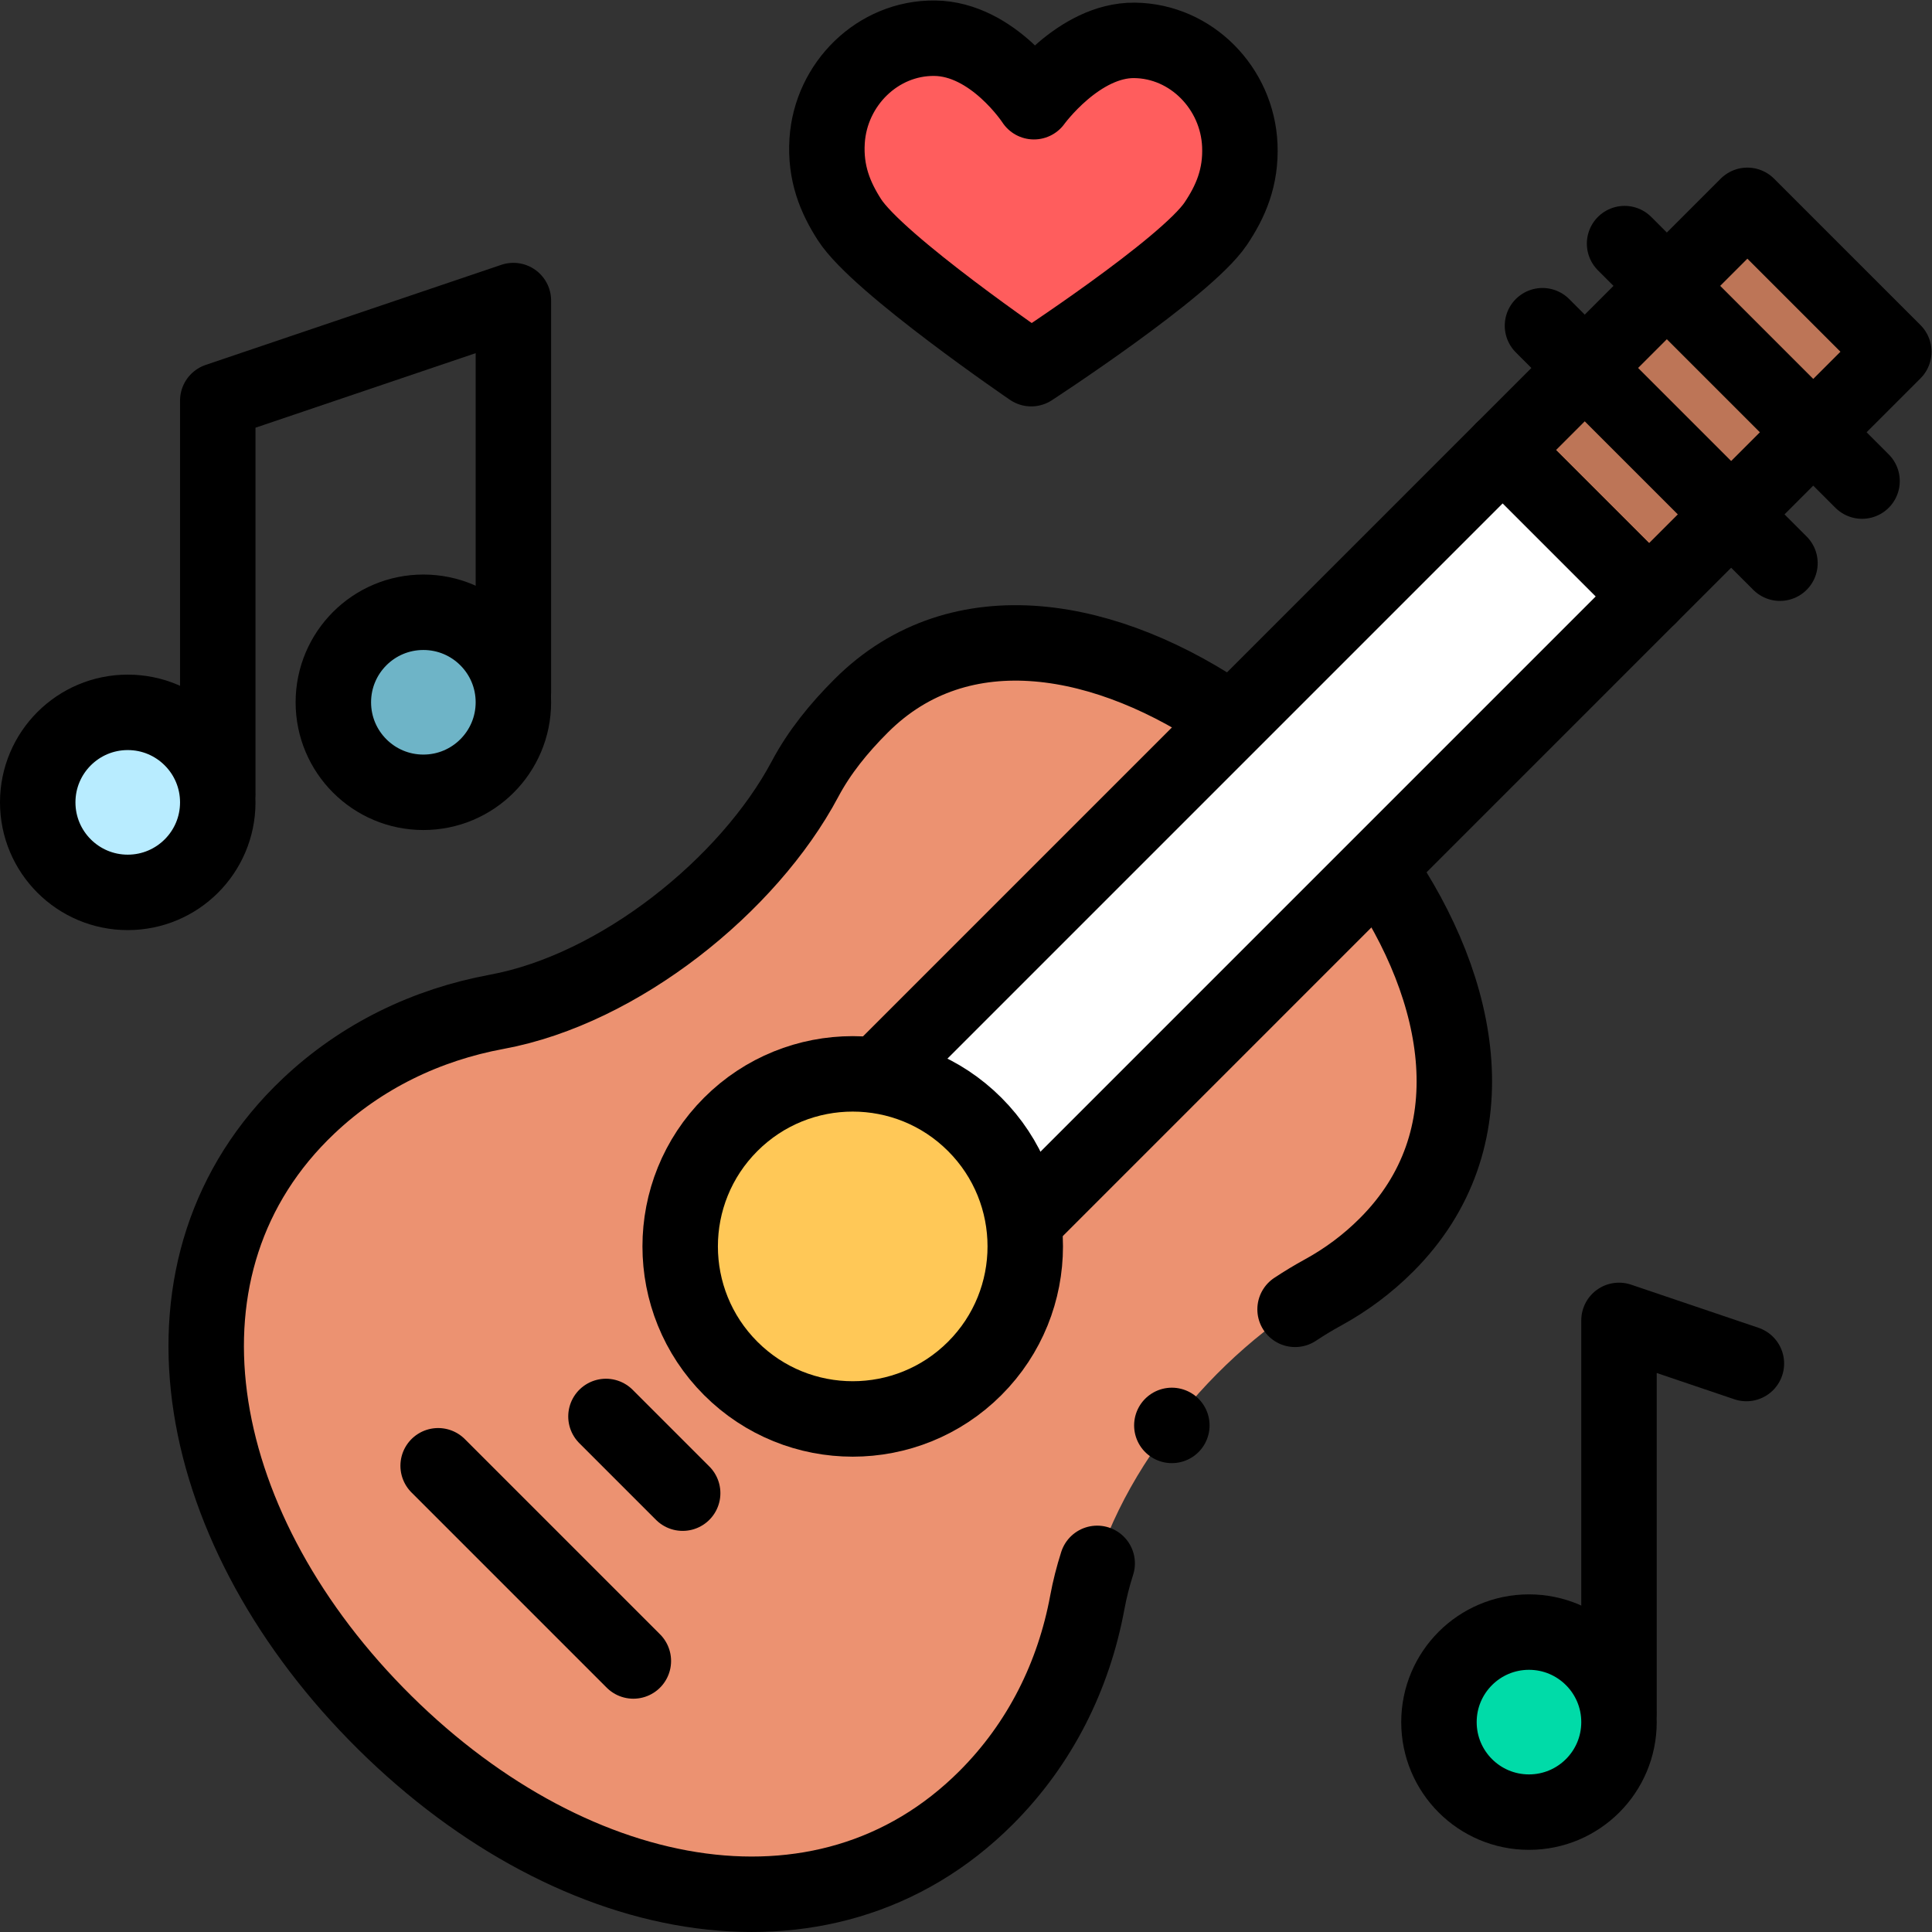
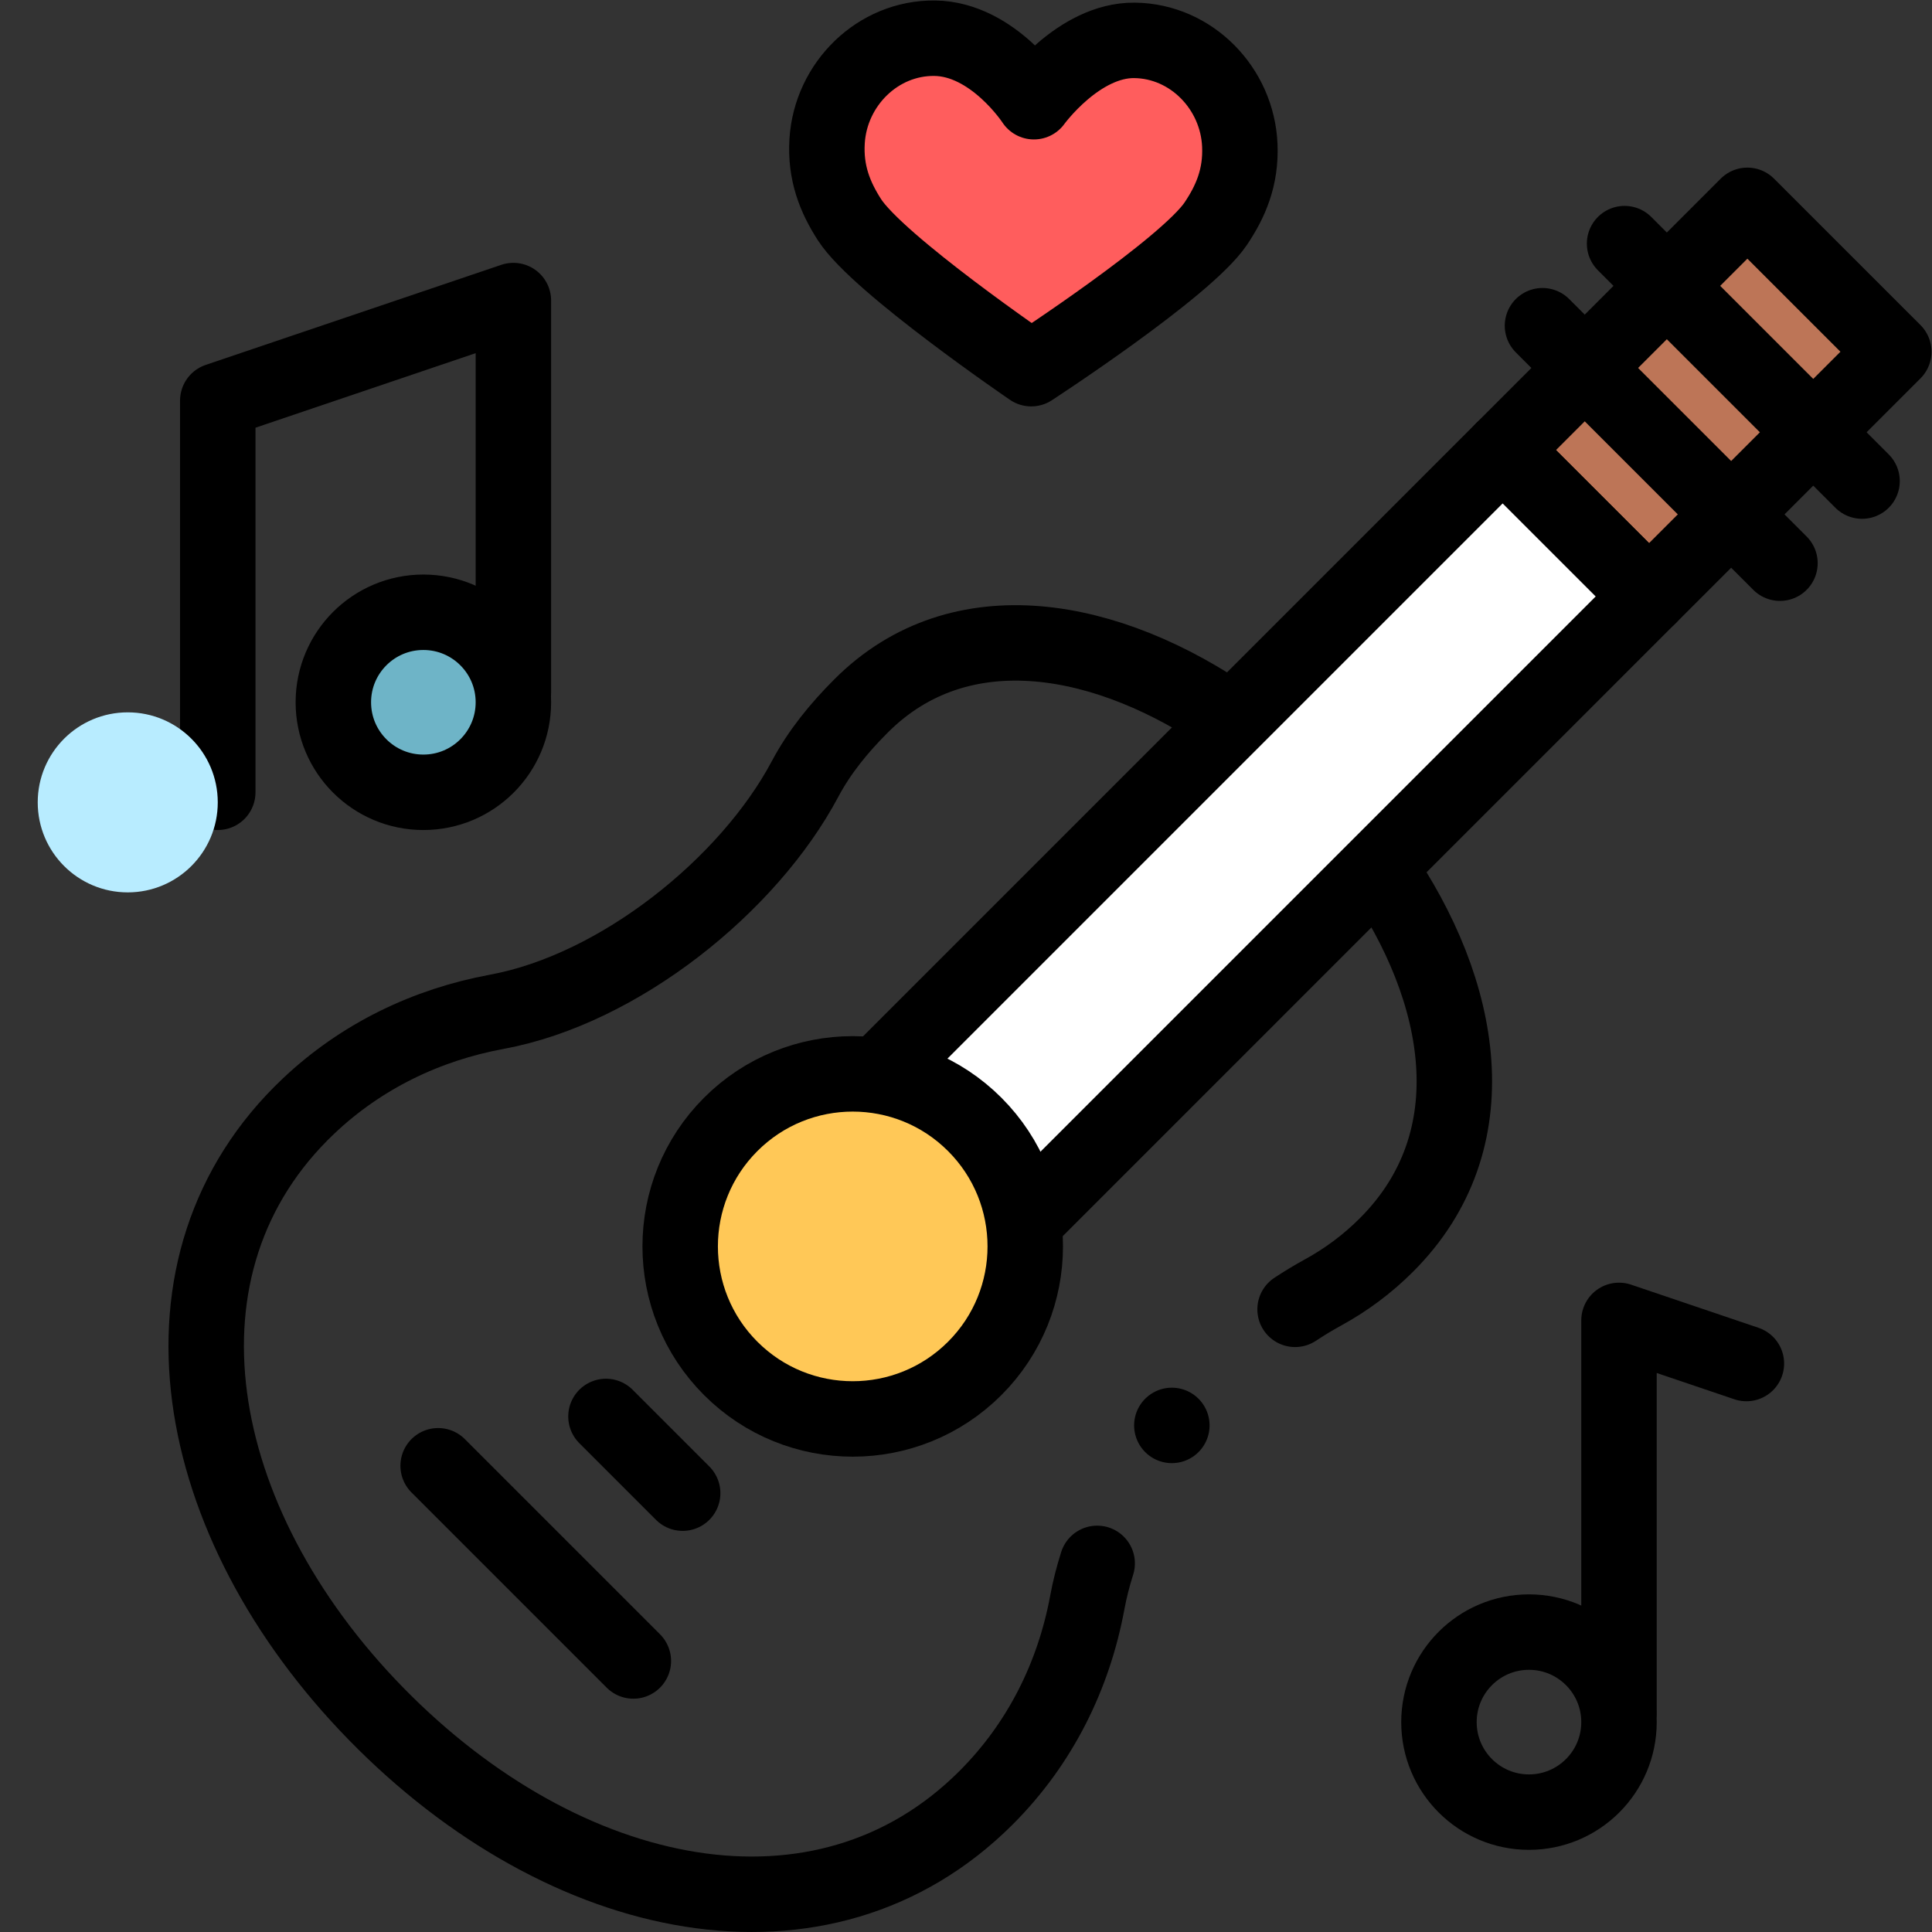
<svg xmlns="http://www.w3.org/2000/svg" version="1.1" id="svg1908" xml:space="preserve" width="682.667" height="682.667" viewBox="0 0 682.667 682.667">
  <rect x="0" y="0" width="682.667" height="682.667" fill="#333333" stroke="none" />
  <defs id="defs1912">
    <clipPath clipPathUnits="userSpaceOnUse" id="clipPath1922">
      <path d="M 0,512 H 512 V 0 H 0 Z" id="path1920" />
    </clipPath>
  </defs>
  <g id="g1914" transform="matrix(1.333,0,0,-1.333,0,682.667)">
    <g id="g1916">
      <g id="g1918" clip-path="url(#clipPath1922)">
        <g id="g1924" transform="translate(326.577,321.084)">
-           <path d="m 0,0 c -32.707,22.76 -71.977,30.273 -98.313,3.935 -5.936,-5.931 -11.081,-12.269 -14.858,-19.376 -14.979,-28.176 -49.262,-55.73 -81.71,-61.718 -18.612,-3.437 -35.872,-11.715 -49.893,-24.977 -44.137,-41.765 -31.797,-110.27 17.859,-161.088 50.111,-51.276 118.525,-65.467 161.746,-22.25 14.338,14.342 23.221,32.322 26.816,51.775 6.053,32.76 34.248,66.704 62.49,82.148 6.087,3.33 11.749,7.522 16.821,12.598 27.733,27.734 20.5,67.31 -2.186,100.11" style="fill:#ec9271;fill-opacity:1;fill-rule:nonzero;stroke:none" id="path1926" />
-         </g>
+           </g>
        <g id="g1928" transform="translate(343.295,165.054)">
          <path d="m 0,0 c 2.462,1.627 4.94,3.124 7.418,4.479 6.087,3.33 11.749,7.522 16.822,12.599 27.733,27.733 20.5,67.309 -2.186,100.11" style="fill:none;stroke:#000000;stroke-width:20;stroke-linecap:round;stroke-linejoin:round;stroke-miterlimit:10;stroke-dasharray:none;stroke-opacity:1" id="path1930" />
        </g>
        <g id="g1932" transform="translate(310.629,134.285)">
          <path d="M 0,0 V 0" style="fill:none;stroke:#000000;stroke-width:20;stroke-linecap:round;stroke-linejoin:round;stroke-miterlimit:10;stroke-dasharray:none;stroke-opacity:1" id="path1934" />
        </g>
        <g id="g1936" transform="translate(326.577,321.084)">
          <path d="m 0,0 c -32.707,22.76 -71.977,30.273 -98.313,3.935 -5.936,-5.931 -11.081,-12.269 -14.858,-19.376 -14.979,-28.176 -49.262,-55.73 -81.71,-61.718 -18.612,-3.437 -35.872,-11.715 -49.893,-24.977 -44.137,-41.765 -31.797,-110.27 17.859,-161.088 50.111,-51.276 118.525,-65.467 161.746,-22.25 14.338,14.342 23.221,32.322 26.816,51.775 0.636,3.438 1.515,6.889 2.612,10.33" style="fill:none;stroke:#000000;stroke-width:20;stroke-linecap:round;stroke-linejoin:round;stroke-miterlimit:10;stroke-dasharray:none;stroke-opacity:1" id="path1938" />
        </g>
        <g id="g1940" transform="translate(398.319,392.825)">
          <path d="M 0,0 64.869,64.873 103.681,26.069 38.808,-38.808 Z" style="fill:#bd7557;fill-opacity:1;fill-rule:nonzero;stroke:none" id="path1942" />
        </g>
        <g id="g1944" transform="translate(398.319,392.825)">
          <path d="M 0,0 64.869,64.873 103.681,26.069 38.808,-38.808 Z" style="fill:none;stroke:#000000;stroke-width:20;stroke-linecap:round;stroke-linejoin:round;stroke-miterlimit:10;stroke-dasharray:none;stroke-opacity:1" id="path1946" />
        </g>
        <g id="g1948" transform="translate(273.152,191.267)">
          <path d="m 0,0 0.612,-0.612 163.361,163.365 -38.811,38.803 -163.357,-163.361 0.61,-0.61" style="fill:#ffffff;fill-opacity:1;fill-rule:nonzero;stroke:#000000;stroke-width:20;stroke-linecap:round;stroke-linejoin:round;stroke-miterlimit:10;stroke-dasharray:none;stroke-opacity:1" id="path1950" />
        </g>
        <g id="g1952" transform="translate(116.143,123.587)">
          <path d="M 0,0 51.745,-51.745" style="fill:none;stroke:#000000;stroke-width:20;stroke-linecap:round;stroke-linejoin:round;stroke-miterlimit:10;stroke-dasharray:none;stroke-opacity:1" id="path1954" />
        </g>
        <g id="g1956" transform="translate(430.638,447.553)">
          <path d="M 0,0 62.949,-62.949" style="fill:none;stroke:#000000;stroke-width:20;stroke-linecap:round;stroke-linejoin:round;stroke-miterlimit:10;stroke-dasharray:none;stroke-opacity:1" id="path1958" />
        </g>
        <g id="g1960" transform="translate(408.876,425.791)">
          <path d="M 0,0 62.949,-62.949" style="fill:none;stroke:#000000;stroke-width:20;stroke-linecap:round;stroke-linejoin:round;stroke-miterlimit:10;stroke-dasharray:none;stroke-opacity:1" id="path1962" />
        </g>
        <g id="g1964" transform="translate(160.626,136.659)">
          <path d="M 0,0 20.333,-20.333" style="fill:none;stroke:#000000;stroke-width:20;stroke-linecap:round;stroke-linejoin:round;stroke-miterlimit:10;stroke-dasharray:none;stroke-opacity:1" id="path1966" />
        </g>
        <g id="g1968" transform="translate(258.378,214.078)">
          <path d="m 0,0 c -17.863,17.858 -46.824,17.858 -64.683,0 -17.862,-17.863 -17.862,-46.82 0,-64.683 17.859,-17.862 46.82,-17.862 64.683,0 C 17.858,-46.82 17.858,-17.863 0,0" style="fill:#ffc857;fill-opacity:1;fill-rule:nonzero;stroke:none" id="path1970" />
        </g>
        <g id="g1972" transform="translate(258.378,214.078)">
          <path d="m 0,0 c -17.863,17.858 -46.824,17.858 -64.683,0 -17.862,-17.863 -17.862,-46.82 0,-64.683 17.859,-17.862 46.82,-17.862 64.683,0 C 17.858,-46.82 17.858,-17.863 0,0 Z" style="fill:none;stroke:#000000;stroke-width:20;stroke-linecap:round;stroke-linejoin:round;stroke-miterlimit:10;stroke-dasharray:none;stroke-opacity:1" id="path1974" />
        </g>
        <g id="g1976" transform="translate(57.725,302.108)">
          <path d="m 0,0 v 103.818 l 78.362,26.53 V 26.529" style="fill:none;stroke:#000000;stroke-width:20;stroke-linecap:round;stroke-linejoin:round;stroke-miterlimit:10;stroke-dasharray:none;stroke-opacity:1" id="path1978" />
        </g>
        <g id="g1980" transform="translate(57.725,299.44)">
          <path d="m 0,0 c 0,-13.179 -10.684,-23.862 -23.862,-23.862 -13.179,0 -23.863,10.683 -23.863,23.862 0,13.179 10.684,23.862 23.863,23.862 C -10.684,23.862 0,13.179 0,0" style="fill:#b8ecff;fill-opacity:1;fill-rule:nonzero;stroke:none" id="path1982" />
        </g>
        <g id="g1984" transform="translate(57.725,299.44)">
-           <path d="m 0,0 c 0,-13.179 -10.684,-23.862 -23.862,-23.862 -13.179,0 -23.863,10.683 -23.863,23.862 0,13.179 10.684,23.862 23.863,23.862 C -10.684,23.862 0,13.179 0,0 Z" style="fill:none;stroke:#000000;stroke-width:20;stroke-linecap:round;stroke-linejoin:round;stroke-miterlimit:10;stroke-dasharray:none;stroke-opacity:1" id="path1986" />
-         </g>
+           </g>
        <g id="g1988" transform="translate(136.087,325.97)">
          <path d="m 0,0 c 0,-13.179 -10.684,-23.862 -23.862,-23.862 -13.179,0 -23.863,10.683 -23.863,23.862 0,13.179 10.684,23.862 23.863,23.862 C -10.684,23.862 0,13.179 0,0" style="fill:#6eb4c7;fill-opacity:1;fill-rule:nonzero;stroke:none" id="path1990" />
        </g>
        <g id="g1992" transform="translate(136.087,325.97)">
          <path d="m 0,0 c 0,-13.179 -10.684,-23.862 -23.862,-23.862 -13.179,0 -23.863,10.683 -23.863,23.862 0,13.179 10.684,23.862 23.863,23.862 C -10.684,23.862 0,13.179 0,0 Z" style="fill:none;stroke:#000000;stroke-width:20;stroke-linecap:round;stroke-linejoin:round;stroke-miterlimit:10;stroke-dasharray:none;stroke-opacity:1" id="path1994" />
        </g>
        <g id="g1996" transform="translate(429.158,58.304)">
          <path d="M 0,0 V 103.818 L 33.771,92.385" style="fill:none;stroke:#000000;stroke-width:20;stroke-linecap:round;stroke-linejoin:round;stroke-miterlimit:10;stroke-dasharray:none;stroke-opacity:1" id="path1998" />
        </g>
        <g id="g2000" transform="translate(429.158,55.637)">
-           <path d="m 0,0 c 0,-13.179 -10.684,-23.862 -23.862,-23.862 -13.179,0 -23.863,10.683 -23.863,23.862 0,13.179 10.684,23.862 23.863,23.862 C -10.684,23.862 0,13.179 0,0" style="fill:#00dba8;fill-opacity:1;fill-rule:nonzero;stroke:none" id="path2002" />
-         </g>
+           </g>
        <g id="g2004" transform="translate(429.158,55.637)">
          <path d="m 0,0 c 0,-13.179 -10.684,-23.862 -23.862,-23.862 -13.179,0 -23.863,10.683 -23.863,23.862 0,13.179 10.684,23.862 23.863,23.862 C -10.684,23.862 0,13.179 0,0 Z" style="fill:none;stroke:#000000;stroke-width:20;stroke-linecap:round;stroke-linejoin:round;stroke-miterlimit:10;stroke-dasharray:none;stroke-opacity:1" id="path2006" />
        </g>
        <g id="g2008" transform="translate(300.731,501.427)">
          <path d="m 0,0 c -14.841,0.16 -26.663,-16.262 -26.663,-16.262 0,0 -10.805,16.666 -26.313,16.834 -15.084,0.162 -27.536,-12.146 -28.504,-27.2 -0.546,-8.506 2.127,-15.012 5.929,-20.919 7.597,-11.803 48.174,-39.479 48.174,-39.479 0,0 41.01,26.693 48.912,38.432 3.937,5.85 6.742,12.271 6.378,20.785 C 27.269,-12.737 15.085,-0.163 0,0" style="fill:#ff5d5d;fill-opacity:1;fill-rule:nonzero;stroke:none" id="path2010" />
        </g>
        <g id="g2012" transform="translate(300.731,501.427)">
          <path d="m 0,0 c -14.841,0.16 -26.663,-16.262 -26.663,-16.262 0,0 -10.805,16.666 -26.313,16.834 -15.084,0.162 -27.536,-12.146 -28.504,-27.2 -0.546,-8.506 2.127,-15.012 5.929,-20.919 7.597,-11.803 48.174,-39.479 48.174,-39.479 0,0 41.01,26.693 48.912,38.432 3.937,5.85 6.742,12.271 6.378,20.785 C 27.269,-12.737 15.085,-0.163 0,0 Z" style="fill:none;stroke:#000000;stroke-width:20;stroke-linecap:round;stroke-linejoin:round;stroke-miterlimit:10;stroke-dasharray:none;stroke-opacity:1" id="path2014" />
        </g>
      </g>
    </g>
  </g>
</svg>